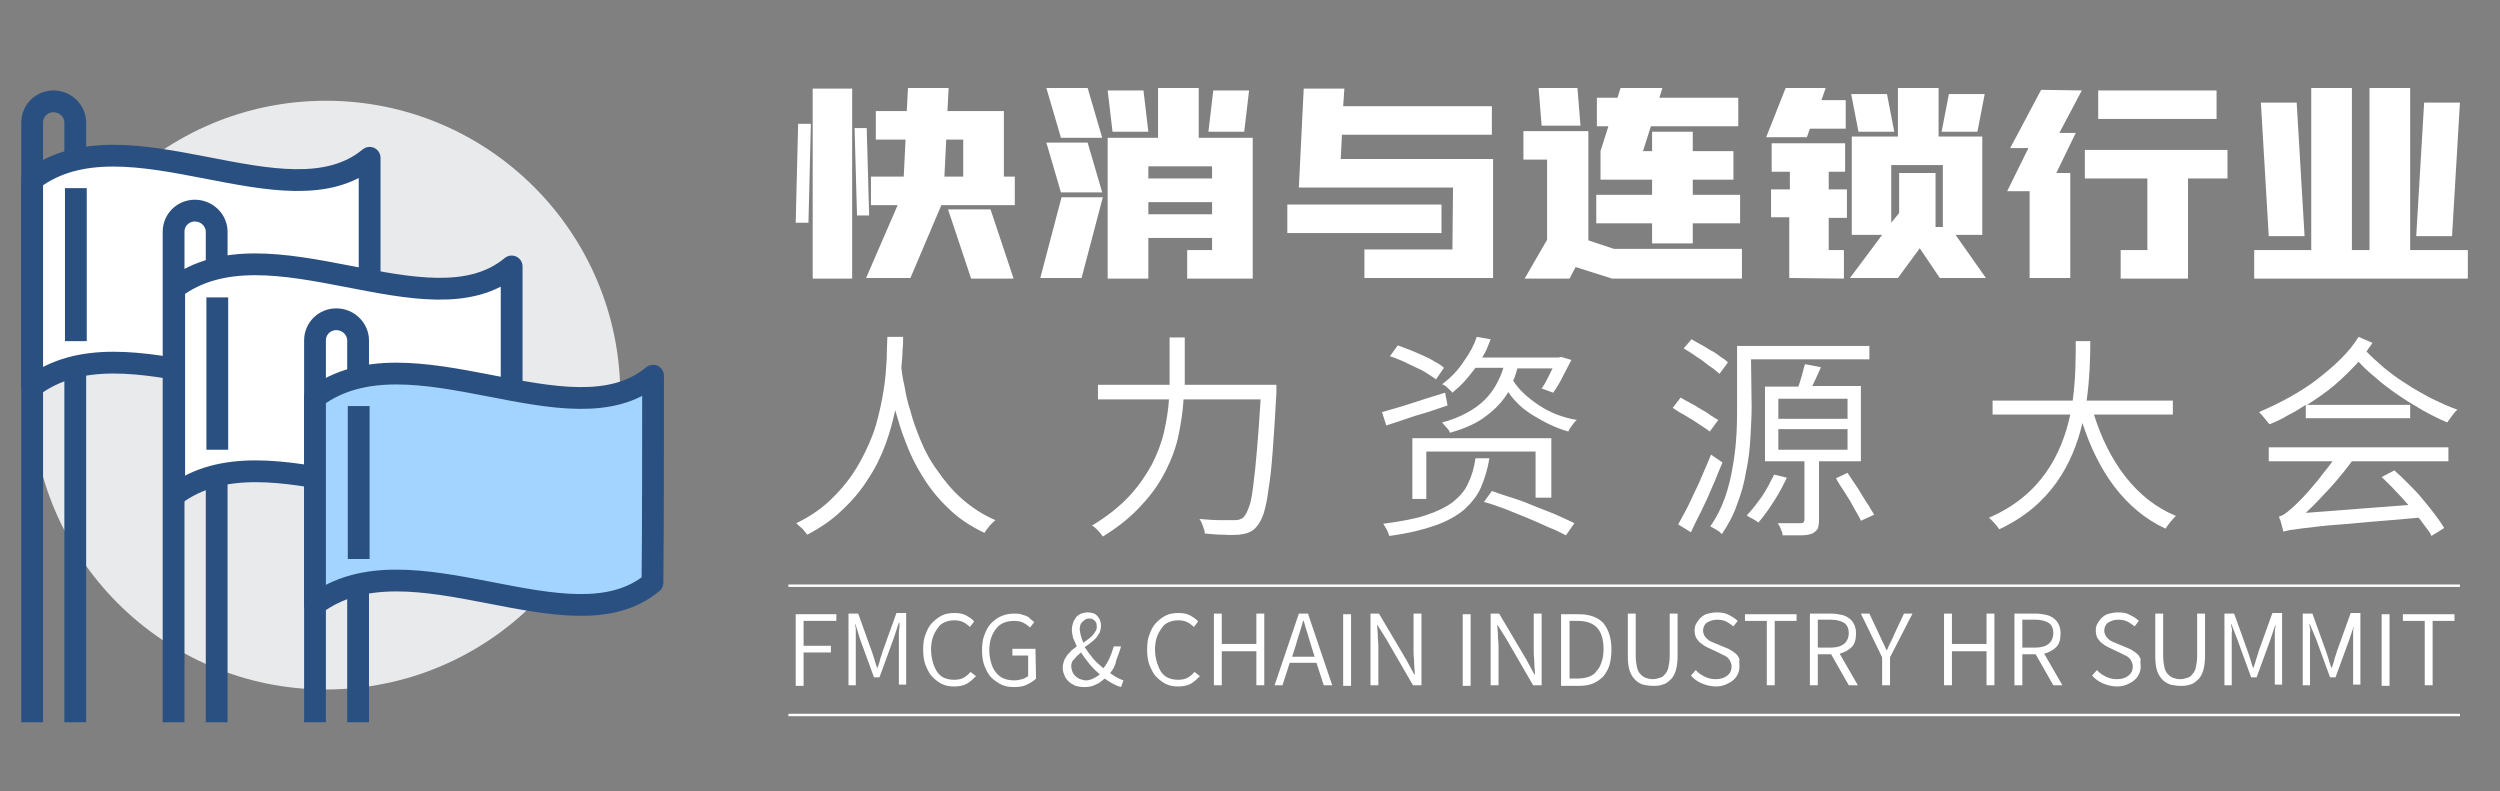
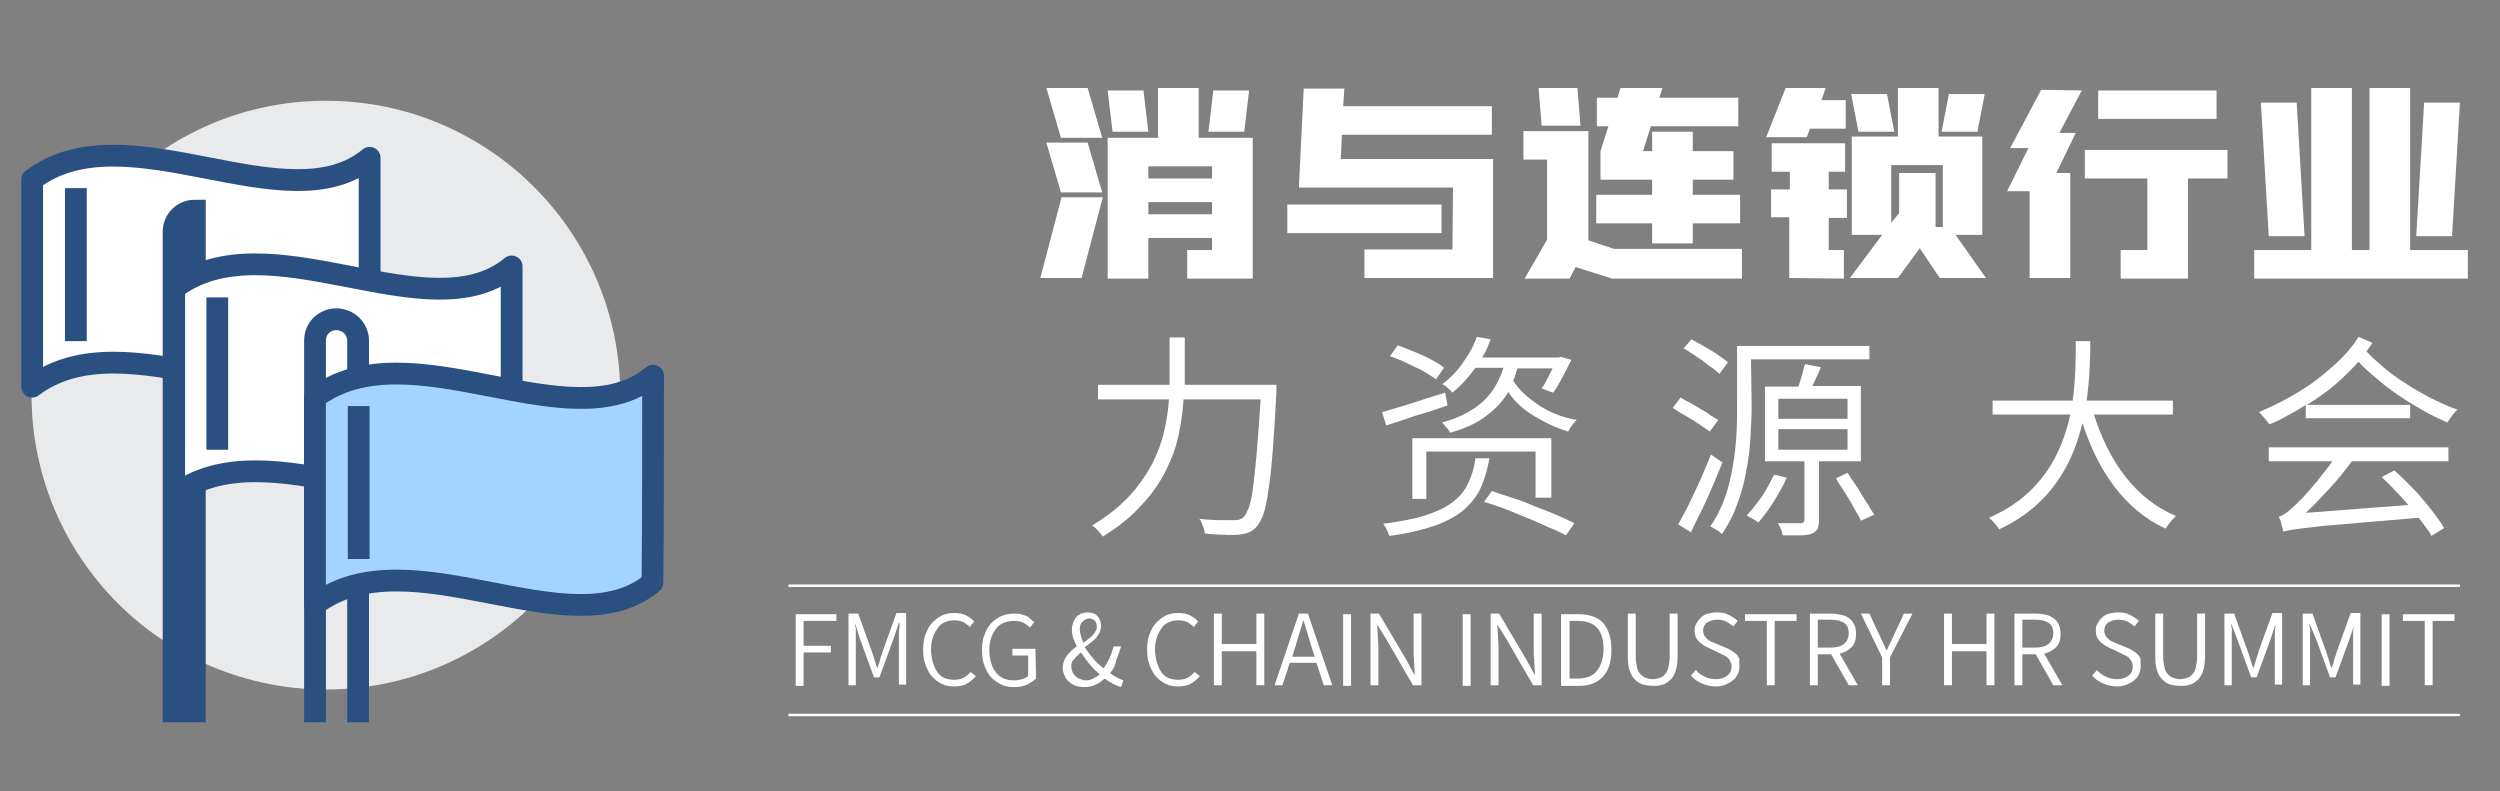
<svg xmlns="http://www.w3.org/2000/svg" version="1.1" id="图层_1" x="0px" y="0px" viewBox="0 0 411.9 130.4" style="enable-background:new 0 0 411.9 130.4;" xml:space="preserve">
  <rect x="0" y="0" width="411.9" height="130.4" fill="#808080" stroke="none" />
  <style type="text/css">
	.st0{fill:#FFFFFF;}
	.st1{fill:#E9EAEB;}
	.st2{fill:none;stroke:#2A5082;stroke-width:3.59;stroke-miterlimit:10;}
	.st3{fill:#FFFFFF;stroke:#2A5082;stroke-width:3.59;stroke-linejoin:round;stroke-miterlimit:10;}
	.st4{fill:#A3D4FF;stroke:#2A5082;stroke-width:3.59;stroke-linejoin:round;stroke-miterlimit:10;}
	.st5{fill:none;stroke:#2A5082;stroke-width:3.59;stroke-linejoin:round;stroke-miterlimit:10;}
</style>
  <g>
    <g id="图层_1_00000036954523399039745890000012450106874199624615_">
	</g>
    <g id="图层_3">
	</g>
-     <path class="st0" d="M133.2,36.7h-2.1l0.4-16.3h2.1L133.2,36.7z M133.9,14.6h6.5v31.3h-6.5V14.6z M142.8,21.1l0.4,14.4h-2   l-0.4-14.4H142.8z M147.9,33.8h-4.4v-4.7h5.4l0.3-6.1h-4.9v-4.7h5.1l0.2-3.8h6.7l-0.2,3.8h9.3v10.8h1.8v4.7h-12.1l-5.1,12h-7.3   L147.9,33.8z M158.7,29.1v-6.1h-2.8l-0.3,6.1H158.7z M163.2,34.5l3.8,11.4H160l-3.8-11.4H163.2z" />
    <path class="st0" d="M174.9,32.5h6.8l-3.5,13.3h-6.8L174.9,32.5z M179.2,14.5l2.4,8.2h-6.8l-2.4-8.2L179.2,14.5z M179.2,23.5   l2.4,8.2h-6.8l-2.4-8.2L179.2,23.5z M188.4,14.9l0.8,6.8h-5.9l-0.8-6.8H188.4z M206.4,45.9h-10.8v-4.7h4.1v-2h-10.5v6.7h-6.7V22.7   h8.3v-8.2h6.7v8.2h8.9L206.4,45.9L206.4,45.9z M199.7,29.4v-2h-10.5v2H199.7z M199.7,35.3v-2h-10.5v2H199.7z M199.9,14.9h5.9   l-0.8,6.8h-5.9L199.9,14.9z" />
    <path class="st0" d="M212.1,33.7h25.4v4.7h-25.4V33.7z M239.4,30.9H214l0.8-16.3h6.7l-0.2,2.9h24.5v4.7h-24.7l-0.2,4H246v19.6   h-21.2v-4.7h14.5L239.4,30.9L239.4,30.9z" />
    <path class="st0" d="M251.1,21.6h10.6v18l4.2,1.4H287v4.9h-21.4l-6-1.9l-1,1.9h-7.4l3.7-6.4V26.3h-3.9V21.6z M259.9,14.5l0.5,6.2   H254l-0.5-6.2H259.9z M273.4,16.1h13v4.7H272l-1.3,4.1h1.5v-3.2h6.7v3.2h6.7v4.7h-6.7v2.5h7.8v4.7h-7.8v3.3h-6.7v-3.3h-9.2v-4.7   h9.2v-2.5h-8.5v-4.7l1.3-4.1h-1.9v-4.7h3.4l0.5-1.6h6.9L273.4,16.1z" />
    <path class="st0" d="M294.2,14.5h6.6l-0.7,2h4v4.7h-5.9l-0.5,1.4H291L294.2,14.5z M291.9,31.2h3v-2.9h-3v-4.7H304v4.7h-2.7v2.9h3   v4.7h-3v5.3l2.5,0v4.7l-9-0.1v-10h-3V31.2z M326.6,38.7h-4.4l5,7.1h-7.6l-3.3-4.9l-3.6,4.9h-7.9l5.3-7.1h-5V22.5h7.6v-8h6.7v8h7.2   V38.7z M310.9,15.5l1.2,6.2h-5.9l-1.2-6.2H310.9z M312.9,35.1v-6.6h6v8.9h1.2V27.2h-8.5v9.5L312.9,35.1z M321.1,15.5h5.9l-1.2,6.2   h-5.9L321.1,15.5z" />
    <path class="st0" d="M339.3,21.9l2.7,0l-3.2,6.6h2.3v17.3h-6.7V31.5l-3.7,0l3.5-7.1l-3,0l5.1-9.6l6.7,0.1L339.3,21.9z M343.5,24.7   H367v4.7h-6.5v16.5h-11.1v-4.7h4.4V29.4h-10.3V24.7z M345.7,14.9h19.5v4.7h-19.5V14.9z" />
    <path class="st0" d="M387.4,41.2h3V14.5h6.7v26.7h9.5v4.7h-35.2v-4.7h9.4V14.5h6.7V41.2z M378.4,16.9l1.3,22h-5.9l-1.3-22   L378.4,16.9z M399.4,16.9h5.9l-1.3,22h-5.9L399.4,16.9z" />
-     <path class="st0" d="M147.5,67.6c-0.4,1.8-0.9,3.7-1.6,5.6c-0.7,1.9-1.6,3.8-2.8,5.6c-1.1,1.8-2.5,3.5-4.2,5.1   c-1.6,1.6-3.6,3-5.9,4.2c-0.2-0.3-0.5-0.6-0.8-1c-0.4-0.3-0.7-0.6-1-0.9c2.5-1.2,4.6-2.7,6.3-4.5c1.7-1.7,3.1-3.6,4.2-5.6   c1.1-2,2-4,2.6-6c0.6-2.1,1-4,1.3-5.9c0.3-1.9,0.4-3.5,0.5-5.1c0-1.5,0.1-2.7,0.1-3.6h2.6c0,0.6,0,1.4-0.1,2.2   c0,0.9-0.1,1.9-0.2,2.9c0.1,0.7,0.2,1.7,0.5,2.9c0.2,1.2,0.5,2.7,1,4.2c0.4,1.6,1,3.2,1.7,4.9c0.7,1.7,1.6,3.4,2.8,5   c1.1,1.6,2.4,3.2,4,4.6c1.6,1.4,3.4,2.6,5.5,3.5c-0.3,0.3-0.7,0.6-1,1c-0.3,0.4-0.6,0.7-0.8,1.1c-2.3-1.1-4.3-2.4-6-4.1   c-1.7-1.6-3.1-3.4-4.2-5.2c-1.2-1.9-2.1-3.8-2.8-5.7C148.5,71.1,148,69.3,147.5,67.6z" />
    <path class="st0" d="M195,65.8c-0.1,1.9-0.4,3.8-0.8,5.8c-0.4,2-1.1,3.9-2.1,5.9c-1,2-2.3,3.9-4,5.7c-1.7,1.9-3.8,3.6-6.4,5.2   c-0.2-0.3-0.5-0.7-0.8-1c-0.4-0.4-0.7-0.7-1-0.8c2.5-1.5,4.5-3.1,6.1-4.8c1.6-1.7,2.8-3.5,3.8-5.3c0.9-1.8,1.6-3.6,2-5.4   c0.4-1.8,0.7-3.6,0.8-5.3h-11.7v-2.4h11.8c0-0.3,0-0.6,0-0.9s0-0.6,0-0.9v-6h2.5v6c0,0.3,0,0.6,0,0.9c0,0.3,0,0.6,0,0.9h15.1   c0,0.2,0,0.4,0,0.5c0,0.1,0,0.2,0,0.4s0,0.3,0,0.4c-0.2,3.7-0.4,6.9-0.6,9.5s-0.4,4.7-0.7,6.4c-0.2,1.7-0.5,3-0.8,4   c-0.3,0.9-0.7,1.6-1.1,2.1c-0.4,0.5-0.8,0.8-1.3,1c-0.4,0.2-1,0.3-1.7,0.4c-0.6,0-1.4,0.1-2.4,0c-1,0-2.1-0.1-3.2-0.2   c0-0.3-0.1-0.7-0.3-1.2s-0.3-0.9-0.6-1.2c1.2,0.1,2.4,0.2,3.4,0.2c1,0,1.8,0,2.2,0c0.4,0,0.7,0,1-0.1s0.5-0.2,0.7-0.4   c0.3-0.3,0.6-0.9,0.9-1.7c0.3-0.8,0.5-2,0.7-3.6c0.2-1.5,0.4-3.5,0.6-5.8c0.2-2.3,0.4-5.1,0.6-8.3L195,65.8L195,65.8z" />
    <path class="st0" d="M238.5,66.8c-1.7,0.6-3.5,1.2-5.3,1.7c-1.7,0.6-3.3,1.1-4.8,1.6l-0.7-2.2c1.3-0.4,2.9-0.8,4.7-1.4   c1.8-0.6,3.7-1.2,5.7-1.8L238.5,66.8z M245.4,75.5c-0.3,1.8-0.8,3.4-1.4,4.8c-0.6,1.4-1.6,2.6-2.8,3.7c-1.2,1-2.8,1.9-4.8,2.6   c-2,0.7-4.5,1.3-7.5,1.7c-0.1-0.3-0.2-0.6-0.4-1s-0.4-0.7-0.6-1c2.9-0.4,5.2-0.8,7-1.4c1.8-0.6,3.3-1.3,4.5-2.2   c1.1-0.9,2-1.9,2.5-3.1c0.6-1.2,1-2.6,1.2-4.1L245.4,75.5L245.4,75.5z M230.3,56.9c0.6,0.2,1.3,0.5,2.1,0.8s1.4,0.6,2.1,0.9   c0.7,0.3,1.3,0.6,1.9,1c0.6,0.3,1.1,0.6,1.5,1l-1.3,1.9c-0.4-0.3-0.9-0.6-1.5-1c-0.6-0.4-1.2-0.7-1.9-1c-0.7-0.3-1.4-0.7-2.1-1   c-0.7-0.3-1.4-0.6-2.1-0.8L230.3,56.9z M235,74.4v7.8h-2.3v-10h22.9V82H253v-7.6H235z M248.5,64.6c-0.9,1.5-2.1,2.8-3.6,3.9   c-1.5,1.2-3.5,2.1-6,2.8c-0.1-0.3-0.3-0.6-0.6-0.9c-0.3-0.3-0.5-0.6-0.7-0.8c1.6-0.4,3-1,4.1-1.6s2.1-1.3,2.9-2.1   c0.8-0.8,1.4-1.6,1.9-2.5c0.5-0.9,0.9-1.8,1.2-2.8h-4.6c-0.5,0.7-1.1,1.4-1.7,2.1c-0.6,0.7-1.3,1.3-2.1,2c-0.2-0.3-0.5-0.5-0.8-0.8   c-0.3-0.3-0.6-0.5-0.9-0.6c1.5-1.1,2.7-2.4,3.6-3.8c1-1.4,1.7-2.7,2.1-4l2.3,0.4c-0.2,0.5-0.4,1-0.6,1.5c-0.2,0.5-0.5,1-0.8,1.5   h12.6l0.4-0.1l1.7,0.5c-0.5,1-1,1.9-1.5,2.9c-0.5,1-1,1.8-1.5,2.5L254,64c0.3-0.4,0.6-0.9,0.9-1.5c0.3-0.6,0.6-1.2,0.9-1.8H250   c-0.1,0.4-0.2,0.7-0.3,1c-0.1,0.3-0.2,0.7-0.4,1c1,1.6,2.5,2.9,4.3,4.1s3.9,2,6.2,2.4c-0.3,0.2-0.5,0.5-0.8,0.9   c-0.3,0.4-0.5,0.7-0.6,1c-2.1-0.6-3.9-1.5-5.7-2.6C251,67.5,249.6,66.2,248.5,64.6z M245.8,80.9c1.1,0.4,2.3,0.8,3.6,1.2   c1.3,0.4,2.5,0.9,3.7,1.4c1.2,0.5,2.4,0.9,3.5,1.4c1.1,0.5,2,0.9,2.8,1.3l-1.4,2c-0.8-0.4-1.7-0.9-2.8-1.3c-1.1-0.5-2.2-1-3.4-1.5   c-1.2-0.5-2.5-1-3.7-1.5c-1.3-0.5-2.5-0.9-3.6-1.2L245.8,80.9z" />
    <path class="st0" d="M276.9,65.5c0.5,0.3,1,0.6,1.6,0.9c0.6,0.3,1.1,0.6,1.7,1c0.6,0.3,1.1,0.6,1.6,1c0.5,0.3,0.9,0.6,1.3,0.8   l-1.4,1.9c-0.4-0.3-0.8-0.6-1.3-0.9c-0.5-0.3-1-0.7-1.5-1c-0.6-0.3-1.1-0.7-1.7-1c-0.6-0.3-1.1-0.7-1.6-1L276.9,65.5z M283.8,76.2   c-0.4,0.9-0.8,1.9-1.2,2.9c-0.4,1-0.9,2-1.3,3c-0.5,1-0.9,2-1.4,2.9c-0.5,1-0.9,1.8-1.3,2.7l-2.1-1.3c0.4-0.7,0.8-1.5,1.3-2.4   c0.5-0.9,0.9-1.9,1.4-2.9c0.5-1,1-2.1,1.4-3.1c0.5-1.1,0.9-2.1,1.3-3.1L283.8,76.2z M278.7,55.9c0.5,0.3,1,0.6,1.6,0.9   c0.6,0.3,1.1,0.7,1.7,1s1.1,0.7,1.5,1c0.5,0.3,0.9,0.6,1.2,0.9l-1.4,1.9c-0.3-0.3-0.7-0.6-1.2-1c-0.5-0.3-1-0.7-1.5-1.1   c-0.5-0.4-1.1-0.7-1.6-1.1c-0.6-0.4-1.1-0.7-1.6-1L278.7,55.9z M288.6,67c0,1.6-0.1,3.2-0.2,5.1c-0.1,1.8-0.3,3.7-0.7,5.5   c-0.3,1.9-0.8,3.7-1.5,5.5c-0.6,1.8-1.5,3.4-2.5,4.9c-0.2-0.2-0.5-0.5-0.9-0.7c-0.4-0.3-0.8-0.4-1-0.6c1-1.4,1.8-3,2.4-4.7   c0.6-1.7,1-3.4,1.3-5.2c0.3-1.7,0.5-3.5,0.6-5.2s0.1-3.3,0.1-4.7v-9.9h21.8v2.2h-19.5L288.6,67L288.6,67z M294.4,78.7   c-0.6,1.3-1.3,2.6-2.2,4s-1.7,2.5-2.5,3.4c-0.2-0.2-0.5-0.4-0.9-0.6c-0.4-0.2-0.8-0.4-1-0.6c0.9-0.9,1.7-2,2.5-3.1   c0.8-1.2,1.4-2.4,2-3.6L294.4,78.7z M298.6,87.9c-0.5,0.2-1.1,0.3-1.9,0.3c-0.8,0-1.8,0-3,0c0-0.3-0.1-0.7-0.3-1   c-0.1-0.4-0.3-0.7-0.5-1c0.9,0,1.7,0,2.4,0c0.7,0,1.2,0,1.4,0c0.4,0,0.6-0.2,0.6-0.6V76h-6.5V63.7h5.5c0.2-0.6,0.4-1.2,0.6-1.9   c0.2-0.7,0.3-1.3,0.5-1.8l2.6,0.5c-0.2,0.6-0.5,1.1-0.7,1.6c-0.2,0.5-0.5,1-0.7,1.5h8V76h-6.9v9.7c0,0.6-0.1,1.1-0.2,1.4   C299.3,87.4,299,87.7,298.6,87.9z M293,69h11.4v-3.3H293V69z M293,74.1h11.4v-3.4H293V74.1z M304.4,77.9c0.4,0.6,0.7,1.1,1.2,1.8   c0.4,0.6,0.8,1.2,1.2,1.9c0.4,0.6,0.7,1.2,1.1,1.7c0.3,0.6,0.6,1,0.9,1.5l-2.2,1c-0.2-0.5-0.5-1-0.8-1.5c-0.3-0.6-0.7-1.2-1-1.8   c-0.4-0.6-0.8-1.3-1.2-1.9c-0.4-0.6-0.8-1.2-1.1-1.8L304.4,77.9z" />
    <path class="st0" d="M379.9,66.7c-0.9,0.6-1.9,1.2-2.9,1.7c-1,0.6-2,1.1-3.1,1.5c-0.2-0.3-0.5-0.6-0.8-1c-0.3-0.4-0.6-0.7-0.9-1   c1.8-0.8,3.5-1.6,5.1-2.5c1.6-0.9,3.2-1.9,4.6-3c1.4-1.1,2.7-2.2,3.8-3.3c1.2-1.2,2.1-2.3,2.9-3.6l2.3,1c-0.2,0.2-0.3,0.5-0.5,0.7   c-0.2,0.2-0.3,0.5-0.5,0.7c0.8,0.9,1.8,1.7,2.9,2.7c1.1,0.9,2.3,1.8,3.6,2.6c1.3,0.9,2.7,1.6,4.1,2.4c1.5,0.7,2.9,1.4,4.4,1.9   c-0.3,0.2-0.6,0.6-0.9,1c-0.3,0.4-0.6,0.8-0.8,1.1c-1.4-0.6-2.8-1.3-4.2-2.1c-1.4-0.8-2.7-1.6-4-2.5c-1.3-0.9-2.5-1.8-3.5-2.7   c-1.1-0.9-2.1-1.8-2.9-2.7c-1.2,1.3-2.5,2.6-3.9,3.8s-3,2.3-4.6,3.3h17v2.2h-17.2V66.7z M394.5,77.5c0.8,0.7,1.6,1.5,2.4,2.3   c0.8,0.8,1.6,1.6,2.3,2.5c0.7,0.8,1.4,1.7,2,2.5s1.1,1.5,1.5,2.2l-2.1,1.3c-0.2-0.5-0.5-0.9-0.9-1.4c-0.4-0.5-0.7-1-1.2-1.6   c-3.2,0.3-5.9,0.5-8.2,0.7c-2.3,0.2-4.2,0.4-5.8,0.5s-2.9,0.3-3.8,0.4c-1,0.1-1.8,0.2-2.4,0.3c-0.6,0.1-1,0.1-1.3,0.2   c-0.3,0.1-0.6,0.1-0.8,0.2c0-0.1-0.1-0.3-0.1-0.5c-0.1-0.2-0.1-0.4-0.2-0.7c-0.1-0.2-0.1-0.5-0.2-0.7s-0.2-0.4-0.2-0.6   c0.4-0.1,0.8-0.3,1.3-0.7c0.5-0.4,1.1-0.9,1.7-1.5c0.6-0.6,1.2-1.2,1.8-1.9c0.6-0.7,1.2-1.4,1.7-2c0.5-0.7,1-1.3,1.4-1.8   c0.4-0.5,0.7-0.9,0.9-1.2h-10.5v-2.3h29.6v2.3h-15.9c-1.2,1.6-2.4,3.1-3.7,4.5s-2.6,2.8-3.9,4l16.9-1.3c-0.7-0.8-1.4-1.6-2.2-2.4   c-0.7-0.8-1.5-1.5-2.2-2.2L394.5,77.5z" />
    <g>
      <ellipse class="st1" cx="53.7" cy="65.1" rx="48.5" ry="48.5" />
-       <path class="st2" d="M5.3,119V20.2c0-2,1.6-3.5,3.5-3.5h0c2,0,3.6,1.6,3.6,3.5V119" />
      <path class="st3" d="M60.9,26c-13.6,11.3-40.1-8.2-55.6,3.6c0,8.7,0,24.2,0,34.1c15.6-11.8,42.1,7.7,55.6-3.6    C60.9,51.4,60.9,35.9,60.9,26z" />
-       <path class="st2" d="M28.6,119V38.2c0-2,1.6-3.5,3.5-3.5h0c2,0,3.6,1.6,3.6,3.5V119" />
+       <path class="st2" d="M28.6,119V38.2c0-2,1.6-3.5,3.5-3.5h0V119" />
      <path class="st3" d="M84.3,43.9c-13.6,11.3-40.1-8.2-55.6,3.6c0,8.7,0,24.2,0,34.1c15.6-11.8,42.1,7.7,55.6-3.6    C84.3,69.4,84.3,53.8,84.3,43.9z" />
      <path class="st2" d="M51.9,119V56.1c0-2,1.6-3.5,3.5-3.5h0c2,0,3.6,1.6,3.6,3.5V119" />
      <path class="st4" d="M107.6,61.9C94,73.2,67.5,53.7,51.9,65.5c0,8.7,0,24.2,0,34.1c15.6-11.8,42.1,7.7,55.6-3.6    C107.6,87.3,107.6,71.8,107.6,61.9z" />
      <line class="st5" x1="12.5" y1="31" x2="12.5" y2="56.2" />
      <line class="st5" x1="35.8" y1="49" x2="35.8" y2="74.1" />
      <line class="st5" x1="59.1" y1="66.9" x2="59.1" y2="92.1" />
    </g>
    <rect x="129.9" y="96.3" class="st0" width="275.4" height="0.4" />
    <rect x="129.9" y="117.6" class="st0" width="275.4" height="0.4" />
    <g>
      <g>
        <path class="st0" d="M132.4,107.6v5.4h-1.3v-11.8h6.7v1.1h-5.4v4.1h4.5v1.1H132.4z" />
        <path class="st0" d="M140.9,102.7c0,0.3,0,0.5,0.1,0.8c0,0.3,0,0.6,0,0.9c0,0.3,0,0.6,0,0.9c0,0.3,0,0.6,0,0.8v6.8h-1.2v-11.8     h1.6l2.3,6.4c0,0.1,0.1,0.2,0.1,0.3c0,0.1,0.1,0.2,0.1,0.3l0.4,1.3c0,0.1,0.1,0.2,0.1,0.3c0,0.1,0.1,0.2,0.1,0.3h0.1     c0.1-0.4,0.3-0.8,0.4-1.3s0.3-0.8,0.4-1.3l2.3-6.4h1.6v11.8h-1.2v-6.8c0-0.2,0-0.5,0-0.8c0-0.3,0-0.6,0-0.9c0-0.3,0-0.6,0.1-0.9     c0-0.3,0-0.6,0-0.8h-0.1l-0.9,2.7l-2.3,6.3h-0.9l-2.3-6.3L140.9,102.7L140.9,102.7L140.9,102.7z" />
        <path class="st0" d="M160.8,111.4c-0.5,0.5-1,1-1.6,1.3c-0.6,0.3-1.3,0.4-2,0.4c-0.7,0-1.4-0.1-2-0.4c-0.6-0.3-1.1-0.7-1.6-1.2     c-0.5-0.5-0.8-1.2-1.1-1.9c-0.3-0.8-0.4-1.6-0.4-2.6c0-0.9,0.1-1.8,0.4-2.5c0.3-0.8,0.6-1.4,1.1-1.9c0.5-0.5,1-0.9,1.6-1.2     c0.6-0.3,1.3-0.4,2.1-0.4c0.7,0,1.3,0.1,1.9,0.4c0.5,0.3,1,0.6,1.3,1l-0.7,0.9c-0.3-0.3-0.7-0.6-1.1-0.8     c-0.4-0.2-0.9-0.3-1.4-0.3c-0.6,0-1.1,0.1-1.6,0.3c-0.5,0.2-0.9,0.5-1.2,1c-0.3,0.4-0.6,0.9-0.8,1.5c-0.2,0.6-0.3,1.3-0.3,2     s0.1,1.4,0.3,2.1s0.4,1.1,0.7,1.6c0.3,0.4,0.7,0.8,1.2,1c0.5,0.2,1,0.3,1.6,0.3c0.6,0,1.1-0.1,1.5-0.3c0.4-0.2,0.9-0.6,1.2-1     L160.8,111.4z" />
        <path class="st0" d="M170.7,111.8c-0.4,0.4-0.9,0.7-1.5,1s-1.3,0.4-2.1,0.4c-0.8,0-1.5-0.1-2.1-0.4c-0.6-0.3-1.2-0.7-1.7-1.2     c-0.5-0.5-0.8-1.2-1.1-1.9c-0.3-0.8-0.4-1.6-0.4-2.6c0-0.9,0.1-1.8,0.4-2.5c0.3-0.8,0.6-1.4,1.1-1.9c0.5-0.5,1-0.9,1.7-1.2     c0.7-0.3,1.4-0.4,2.1-0.4c0.4,0,0.8,0,1.1,0.1c0.3,0.1,0.6,0.2,0.9,0.3c0.3,0.1,0.5,0.3,0.7,0.5c0.2,0.2,0.4,0.3,0.6,0.5     l-0.7,0.9c-0.3-0.3-0.7-0.6-1.1-0.8c-0.4-0.2-0.9-0.3-1.5-0.3s-1.2,0.1-1.7,0.3c-0.5,0.2-0.9,0.5-1.3,1c-0.3,0.4-0.6,0.9-0.8,1.5     c-0.2,0.6-0.3,1.3-0.3,2c0,0.8,0.1,1.4,0.3,2.1s0.4,1.1,0.8,1.6s0.8,0.8,1.3,1c0.5,0.2,1.1,0.3,1.7,0.3c0.5,0,0.9-0.1,1.3-0.2     c0.4-0.1,0.7-0.3,1-0.5V108h-2.6v-1.1h3.8L170.7,111.8L170.7,111.8z" />
        <path class="st0" d="M182.9,110.9c0.8,0.6,1.6,1,2.2,1.2l-0.4,1.1c-0.8-0.2-1.7-0.7-2.7-1.4c-0.5,0.4-0.9,0.8-1.5,1     c-0.5,0.3-1.2,0.4-1.9,0.4c-0.5,0-1-0.1-1.4-0.2c-0.4-0.2-0.8-0.4-1.1-0.7c-0.3-0.3-0.6-0.6-0.7-1c-0.2-0.4-0.3-0.8-0.3-1.3     c0-0.4,0.1-0.8,0.2-1.1c0.1-0.3,0.3-0.6,0.5-0.9c0.2-0.3,0.5-0.5,0.7-0.8c0.3-0.2,0.6-0.5,0.9-0.7c-0.2-0.5-0.4-1-0.6-1.4     c-0.1-0.5-0.2-0.9-0.2-1.4c0-0.4,0.1-0.7,0.2-1.1c0.1-0.3,0.3-0.6,0.5-0.9s0.5-0.4,0.8-0.6c0.3-0.1,0.7-0.2,1.1-0.2     c0.7,0,1.3,0.2,1.6,0.6c0.4,0.4,0.6,1,0.6,1.6c0,0.4-0.1,0.7-0.2,1.1c-0.2,0.3-0.4,0.6-0.6,0.9c-0.3,0.3-0.5,0.5-0.9,0.8     c-0.3,0.2-0.6,0.5-1,0.7c0.4,0.6,0.9,1.3,1.4,1.9c0.5,0.6,1.1,1.1,1.7,1.6c0.8-1,1.3-2.2,1.7-3.6h1.2c-0.2,0.8-0.5,1.5-0.8,2.3     C183.8,109.6,183.4,110.3,182.9,110.9z M176.5,109.8c0,0.3,0.1,0.6,0.2,0.9c0.1,0.3,0.3,0.5,0.5,0.7c0.2,0.2,0.5,0.4,0.8,0.5     c0.3,0.1,0.6,0.2,0.9,0.2c0.4,0,0.8-0.1,1.2-0.3c0.4-0.2,0.8-0.4,1.1-0.7c-0.6-0.5-1.2-1.1-1.7-1.7c-0.5-0.6-1-1.3-1.4-1.9     c-0.5,0.4-0.8,0.7-1.1,1.1C176.6,108.9,176.5,109.3,176.5,109.8z M177.9,103.7c0,0.3,0.1,0.7,0.2,1.1c0.1,0.4,0.2,0.7,0.4,1.1     c0.3-0.2,0.5-0.4,0.8-0.6c0.3-0.2,0.5-0.4,0.7-0.6c0.2-0.2,0.3-0.4,0.5-0.7s0.2-0.5,0.2-0.8c0-0.4-0.1-0.7-0.3-0.9     s-0.5-0.4-0.9-0.4c-0.5,0-0.8,0.2-1.1,0.5C178,102.7,177.9,103.2,177.9,103.7z" />
        <path class="st0" d="M197.7,111.4c-0.5,0.5-1,1-1.6,1.3c-0.6,0.3-1.3,0.4-2,0.4c-0.7,0-1.4-0.1-2-0.4c-0.6-0.3-1.1-0.7-1.6-1.2     c-0.5-0.5-0.8-1.2-1.1-1.9c-0.3-0.8-0.4-1.6-0.4-2.6c0-0.9,0.1-1.8,0.4-2.5c0.3-0.8,0.6-1.4,1.1-1.9c0.5-0.5,1-0.9,1.6-1.2     c0.6-0.3,1.3-0.4,2.1-0.4c0.7,0,1.3,0.1,1.9,0.4c0.5,0.3,1,0.6,1.3,1l-0.7,0.9c-0.3-0.3-0.7-0.6-1.1-0.8     c-0.4-0.2-0.9-0.3-1.4-0.3c-0.6,0-1.1,0.1-1.6,0.3c-0.5,0.2-0.9,0.5-1.2,1c-0.3,0.4-0.6,0.9-0.8,1.5c-0.2,0.6-0.3,1.3-0.3,2     s0.1,1.4,0.3,2.1c0.2,0.6,0.4,1.1,0.7,1.6c0.3,0.4,0.7,0.8,1.2,1c0.5,0.2,1,0.3,1.6,0.3c0.6,0,1.1-0.1,1.5-0.3     c0.4-0.2,0.9-0.6,1.2-1L197.7,111.4z" />
        <path class="st0" d="M201.3,107.3v5.6H200v-11.8h1.3v5h5.7v-5h1.3v11.8H207v-5.6H201.3z" />
        <path class="st0" d="M212.5,109.2l-1.2,3.7H210l4-11.8h1.5l4,11.8h-1.4l-1.2-3.7H212.5z M212.9,108.2h3.7l-0.6-1.9     c-0.2-0.7-0.4-1.3-0.6-2c-0.2-0.6-0.4-1.3-0.6-2h-0.1c-0.2,0.7-0.4,1.4-0.6,2c-0.2,0.6-0.4,1.3-0.6,2L212.9,108.2z" />
        <path class="st0" d="M222.6,101.2v11.8h-1.3v-11.8H222.6z" />
        <path class="st0" d="M226.9,102.9c0,0.6,0.1,1.2,0.1,1.8c0,0.6,0.1,1.2,0.1,1.8v6.4h-1.3v-11.8h1.4l4.5,7.6l1.3,2.4h0.1     c0-0.6-0.1-1.2-0.1-1.8c0-0.6-0.1-1.2-0.1-1.8v-6.4h1.3v11.8h-1.4l-4.4-7.6L226.9,102.9L226.9,102.9L226.9,102.9z" />
        <path class="st0" d="M242.3,101.2v11.8H241v-11.8H242.3z" />
        <path class="st0" d="M246.7,102.9c0,0.6,0.1,1.2,0.1,1.8c0,0.6,0.1,1.2,0.1,1.8v6.4h-1.3v-11.8h1.4l4.5,7.6l1.3,2.4h0.1     c0-0.6-0.1-1.2-0.1-1.8c0-0.6-0.1-1.2-0.1-1.8v-6.4h1.3v11.8h-1.4l-4.4-7.6L246.7,102.9L246.7,102.9L246.7,102.9z" />
        <path class="st0" d="M265.5,107c0,0.9-0.1,1.7-0.3,2.5c-0.2,0.7-0.6,1.4-1,1.9c-0.5,0.5-1,0.9-1.7,1.2c-0.7,0.3-1.5,0.4-2.4,0.4     h-2.9v-11.8h2.9c1.8,0,3.2,0.5,4.1,1.5C265,103.7,265.5,105.1,265.5,107z M258.5,111.8h1.4c0.7,0,1.3-0.1,1.9-0.3     c0.5-0.2,1-0.5,1.3-1c0.4-0.4,0.6-0.9,0.8-1.5c0.2-0.6,0.3-1.3,0.3-2c0-1.5-0.3-2.7-1-3.5c-0.7-0.8-1.8-1.2-3.2-1.2h-1.4V111.8z" />
        <path class="st0" d="M276.4,108.1c0,0.9-0.1,1.7-0.3,2.4c-0.2,0.6-0.5,1.2-0.9,1.5c-0.4,0.4-0.8,0.7-1.3,0.8     c-0.5,0.2-1,0.2-1.6,0.2c-0.6,0-1.1-0.1-1.6-0.2c-0.5-0.2-0.9-0.4-1.3-0.8s-0.7-0.9-0.9-1.5c-0.2-0.6-0.3-1.4-0.3-2.4v-7h1.3v7     c0,0.7,0.1,1.3,0.2,1.8c0.1,0.5,0.3,0.9,0.6,1.2s0.6,0.5,0.9,0.6c0.3,0.1,0.7,0.2,1.1,0.2c0.4,0,0.8-0.1,1.1-0.2     c0.4-0.1,0.7-0.3,0.9-0.6c0.3-0.3,0.5-0.7,0.6-1.2c0.1-0.5,0.2-1.1,0.2-1.8v-7h1.3L276.4,108.1L276.4,108.1z" />
        <path class="st0" d="M286.6,109.8c0,0.5-0.1,0.9-0.3,1.3c-0.2,0.4-0.4,0.7-0.8,1c-0.3,0.3-0.8,0.5-1.2,0.7     c-0.5,0.2-1,0.3-1.6,0.3c-0.8,0-1.6-0.2-2.3-0.5s-1.3-0.7-1.8-1.3l0.8-0.9c0.4,0.5,0.9,0.8,1.5,1.1c0.6,0.3,1.2,0.4,1.8,0.4     c0.8,0,1.4-0.2,1.9-0.6c0.5-0.4,0.7-0.9,0.7-1.5c0-0.3-0.1-0.6-0.2-0.8c-0.1-0.2-0.2-0.4-0.4-0.6s-0.4-0.3-0.6-0.4     c-0.2-0.1-0.5-0.2-0.8-0.4l-1.7-0.8c-0.3-0.1-0.5-0.3-0.8-0.4c-0.3-0.2-0.5-0.4-0.8-0.6c-0.2-0.2-0.4-0.5-0.6-0.8     c-0.1-0.3-0.2-0.7-0.2-1.1c0-0.5,0.1-0.9,0.3-1.2s0.4-0.7,0.8-1c0.3-0.3,0.7-0.5,1.1-0.6c0.4-0.1,0.9-0.2,1.5-0.2     c0.7,0,1.4,0.1,1.9,0.4c0.6,0.3,1.1,0.6,1.5,1l-0.7,0.9c-0.4-0.3-0.8-0.6-1.2-0.8c-0.4-0.2-0.9-0.3-1.5-0.3     c-0.7,0-1.2,0.2-1.7,0.5c-0.4,0.3-0.6,0.8-0.6,1.3c0,0.3,0.1,0.6,0.2,0.8c0.1,0.2,0.3,0.4,0.5,0.6s0.4,0.3,0.6,0.4     s0.5,0.2,0.7,0.3l1.7,0.7c0.3,0.1,0.7,0.3,1,0.5c0.3,0.2,0.6,0.4,0.8,0.6c0.2,0.2,0.4,0.5,0.5,0.9     C286.5,109,286.6,109.4,286.6,109.8z" />
        <path class="st0" d="M292.4,102.3v10.6h-1.3v-10.6h-3.6v-1.1h8.5v1.1H292.4z" />
        <path class="st0" d="M299.5,107.8v5.1h-1.3v-11.8h3.6c0.6,0,1.1,0.1,1.6,0.2s0.9,0.3,1.3,0.6c0.4,0.3,0.6,0.6,0.8,1     c0.2,0.4,0.3,0.9,0.3,1.5c0,0.9-0.2,1.7-0.7,2.2c-0.5,0.5-1.2,0.9-2,1.1l3,5.2h-1.5l-2.9-5.1L299.5,107.8L299.5,107.8z      M299.5,106.7h2.1c1,0,1.7-0.2,2.2-0.6c0.5-0.4,0.8-1,0.8-1.8c0-0.8-0.3-1.4-0.8-1.7s-1.2-0.5-2.2-0.5h-2.1V106.7z" />
        <path class="st0" d="M311.4,108.3v4.6h-1.3v-4.6l-3.5-7.2h1.4l1.6,3.4c0.2,0.4,0.4,0.9,0.6,1.3s0.4,0.8,0.6,1.3h0.1     c0.2-0.5,0.4-0.9,0.6-1.3c0.2-0.4,0.4-0.8,0.6-1.3l1.6-3.4h1.4L311.4,108.3z" />
        <path class="st0" d="M321.6,107.3v5.6h-1.3v-11.8h1.3v5h5.7v-5h1.3v11.8h-1.3v-5.6H321.6z" />
        <path class="st0" d="M333.2,107.8v5.1h-1.3v-11.8h3.6c0.6,0,1.1,0.1,1.6,0.2c0.5,0.1,0.9,0.3,1.3,0.6c0.4,0.3,0.6,0.6,0.8,1     c0.2,0.4,0.3,0.9,0.3,1.5c0,0.9-0.2,1.7-0.7,2.2c-0.5,0.5-1.2,0.9-2,1.1l3,5.2h-1.5l-2.9-5.1L333.2,107.8L333.2,107.8z      M333.2,106.7h2.1c1,0,1.7-0.2,2.2-0.6c0.5-0.4,0.8-1,0.8-1.8c0-0.8-0.3-1.4-0.8-1.7s-1.2-0.5-2.2-0.5h-2.1V106.7z" />
        <path class="st0" d="M352.7,109.8c0,0.5-0.1,0.9-0.3,1.3c-0.2,0.4-0.4,0.7-0.8,1c-0.3,0.3-0.8,0.5-1.2,0.7     c-0.5,0.2-1,0.3-1.6,0.3c-0.8,0-1.6-0.2-2.3-0.5s-1.3-0.7-1.8-1.3l0.8-0.9c0.4,0.5,0.9,0.8,1.5,1.1c0.6,0.3,1.2,0.4,1.8,0.4     c0.8,0,1.4-0.2,1.9-0.6c0.5-0.4,0.7-0.9,0.7-1.5c0-0.3-0.1-0.6-0.2-0.8c-0.1-0.2-0.2-0.4-0.4-0.6c-0.2-0.2-0.4-0.3-0.6-0.4     c-0.2-0.1-0.5-0.2-0.8-0.4l-1.7-0.8c-0.3-0.1-0.5-0.3-0.8-0.4c-0.3-0.2-0.5-0.4-0.8-0.6c-0.2-0.2-0.4-0.5-0.6-0.8     c-0.1-0.3-0.2-0.7-0.2-1.1c0-0.5,0.1-0.9,0.3-1.2s0.4-0.7,0.8-1c0.3-0.3,0.7-0.5,1.1-0.6c0.4-0.1,0.9-0.2,1.5-0.2     c0.7,0,1.4,0.1,1.9,0.4c0.6,0.3,1.1,0.6,1.5,1l-0.7,0.9c-0.4-0.3-0.8-0.6-1.2-0.8c-0.4-0.2-0.9-0.3-1.5-0.3     c-0.7,0-1.2,0.2-1.7,0.5c-0.4,0.3-0.6,0.8-0.6,1.3c0,0.3,0.1,0.6,0.2,0.8c0.1,0.2,0.3,0.4,0.5,0.6s0.4,0.3,0.6,0.4     s0.5,0.2,0.7,0.3l1.7,0.7c0.3,0.1,0.7,0.3,1,0.5c0.3,0.2,0.6,0.4,0.8,0.6c0.2,0.2,0.4,0.5,0.5,0.9     C352.6,109,352.7,109.4,352.7,109.8z" />
        <path class="st0" d="M363.3,108.1c0,0.9-0.1,1.7-0.3,2.4c-0.2,0.6-0.5,1.2-0.9,1.5c-0.4,0.4-0.8,0.7-1.3,0.8     c-0.5,0.2-1,0.2-1.6,0.2c-0.6,0-1.1-0.1-1.6-0.2c-0.5-0.2-0.9-0.4-1.3-0.8s-0.7-0.9-0.9-1.5s-0.3-1.4-0.3-2.4v-7h1.3v7     c0,0.7,0.1,1.3,0.2,1.8c0.1,0.5,0.3,0.9,0.6,1.2s0.6,0.5,0.9,0.6c0.3,0.1,0.7,0.2,1.1,0.2c0.4,0,0.8-0.1,1.1-0.2     c0.4-0.1,0.7-0.3,0.9-0.6c0.3-0.3,0.5-0.7,0.6-1.2c0.1-0.5,0.2-1.1,0.2-1.8v-7h1.3L363.3,108.1L363.3,108.1z" />
        <path class="st0" d="M367.6,102.7c0,0.3,0,0.5,0.1,0.8s0,0.6,0,0.9c0,0.3,0,0.6,0,0.9c0,0.3,0,0.6,0,0.8v6.8h-1.2v-11.8h1.6     l2.3,6.4c0,0.1,0.1,0.2,0.1,0.3c0,0.1,0.1,0.2,0.1,0.3l0.4,1.3c0,0.1,0.1,0.2,0.1,0.3c0,0.1,0.1,0.2,0.1,0.3h0.1     c0.1-0.4,0.3-0.8,0.4-1.3c0.1-0.4,0.3-0.8,0.4-1.3l2.3-6.4h1.6v11.8h-1.2v-6.8c0-0.2,0-0.5,0-0.8c0-0.3,0-0.6,0-0.9     c0-0.3,0-0.6,0.1-0.9c0-0.3,0-0.6,0-0.8H375l-0.9,2.7l-2.3,6.3h-0.9l-2.3-6.3L367.6,102.7L367.6,102.7L367.6,102.7z" />
        <path class="st0" d="M380.5,102.7c0,0.3,0,0.5,0.1,0.8s0,0.6,0,0.9c0,0.3,0,0.6,0,0.9c0,0.3,0,0.6,0,0.8v6.8h-1.2v-11.8h1.6     l2.3,6.4c0,0.1,0.1,0.2,0.1,0.3c0,0.1,0.1,0.2,0.1,0.3l0.4,1.3c0,0.1,0.1,0.2,0.1,0.3c0,0.1,0.1,0.2,0.1,0.3h0.1     c0.1-0.4,0.3-0.8,0.4-1.3s0.3-0.8,0.4-1.3l2.3-6.4h1.6v11.8h-1.2v-6.8c0-0.2,0-0.5,0-0.8c0-0.3,0-0.6,0-0.9c0-0.3,0-0.6,0.1-0.9     c0-0.3,0-0.6,0-0.8H388l-0.9,2.7l-2.3,6.3h-0.9l-2.3-6.3L380.5,102.7L380.5,102.7L380.5,102.7z" />
        <path class="st0" d="M393.7,101.2v11.8h-1.3v-11.8H393.7z" />
        <path class="st0" d="M400.8,102.3v10.6h-1.3v-10.6h-3.6v-1.1h8.5v1.1H400.8z" />
      </g>
    </g>
    <g>
      <path class="st0" d="M345,68.3c2.4,7.7,6.9,14,13.5,16.7c-0.5,0.5-1.3,1.4-1.7,2.1c-6.7-3.1-11.1-9.4-13.7-17.4    c-1.6,6.8-5.3,13.6-13.7,17.5c-0.4-0.6-1.1-1.4-1.7-1.9c8.6-3.7,12-10.5,13.4-17h-12.8V66h13.2c0.5-3.7,0.5-7.1,0.5-9.8h2.4    c0,2.7-0.1,6.1-0.6,9.8H358v2.3H345z" />
    </g>
  </g>
</svg>